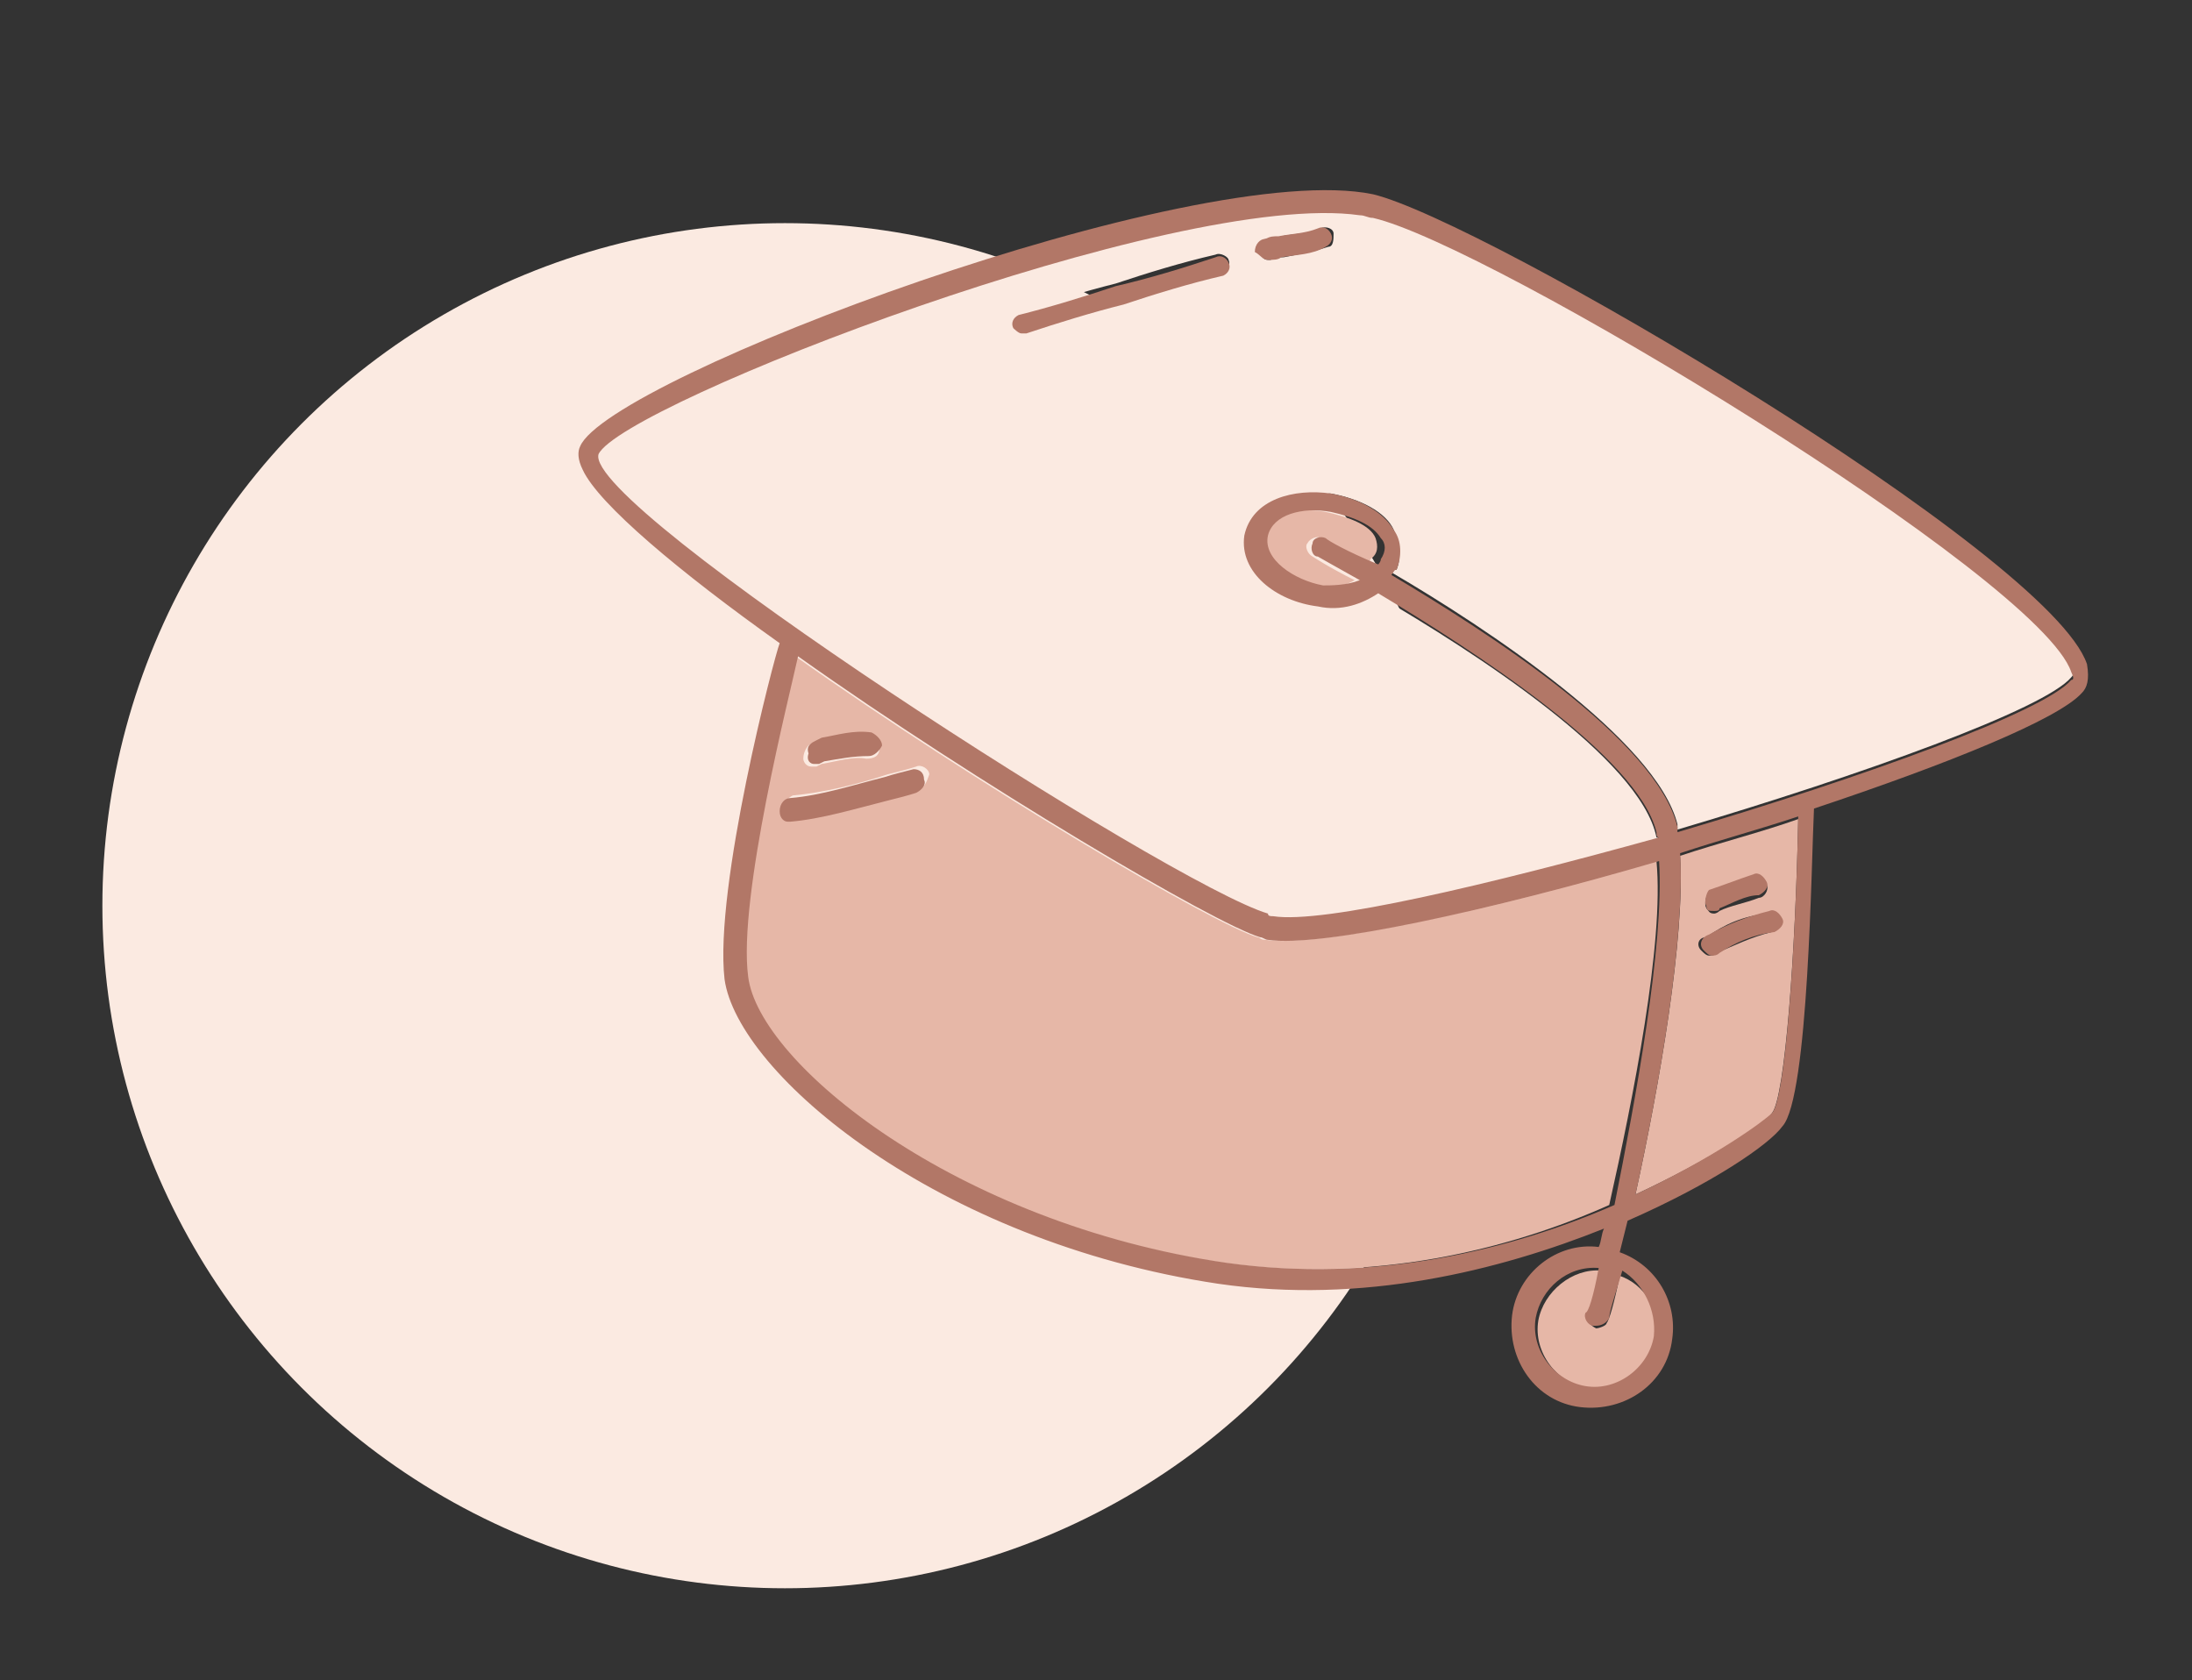
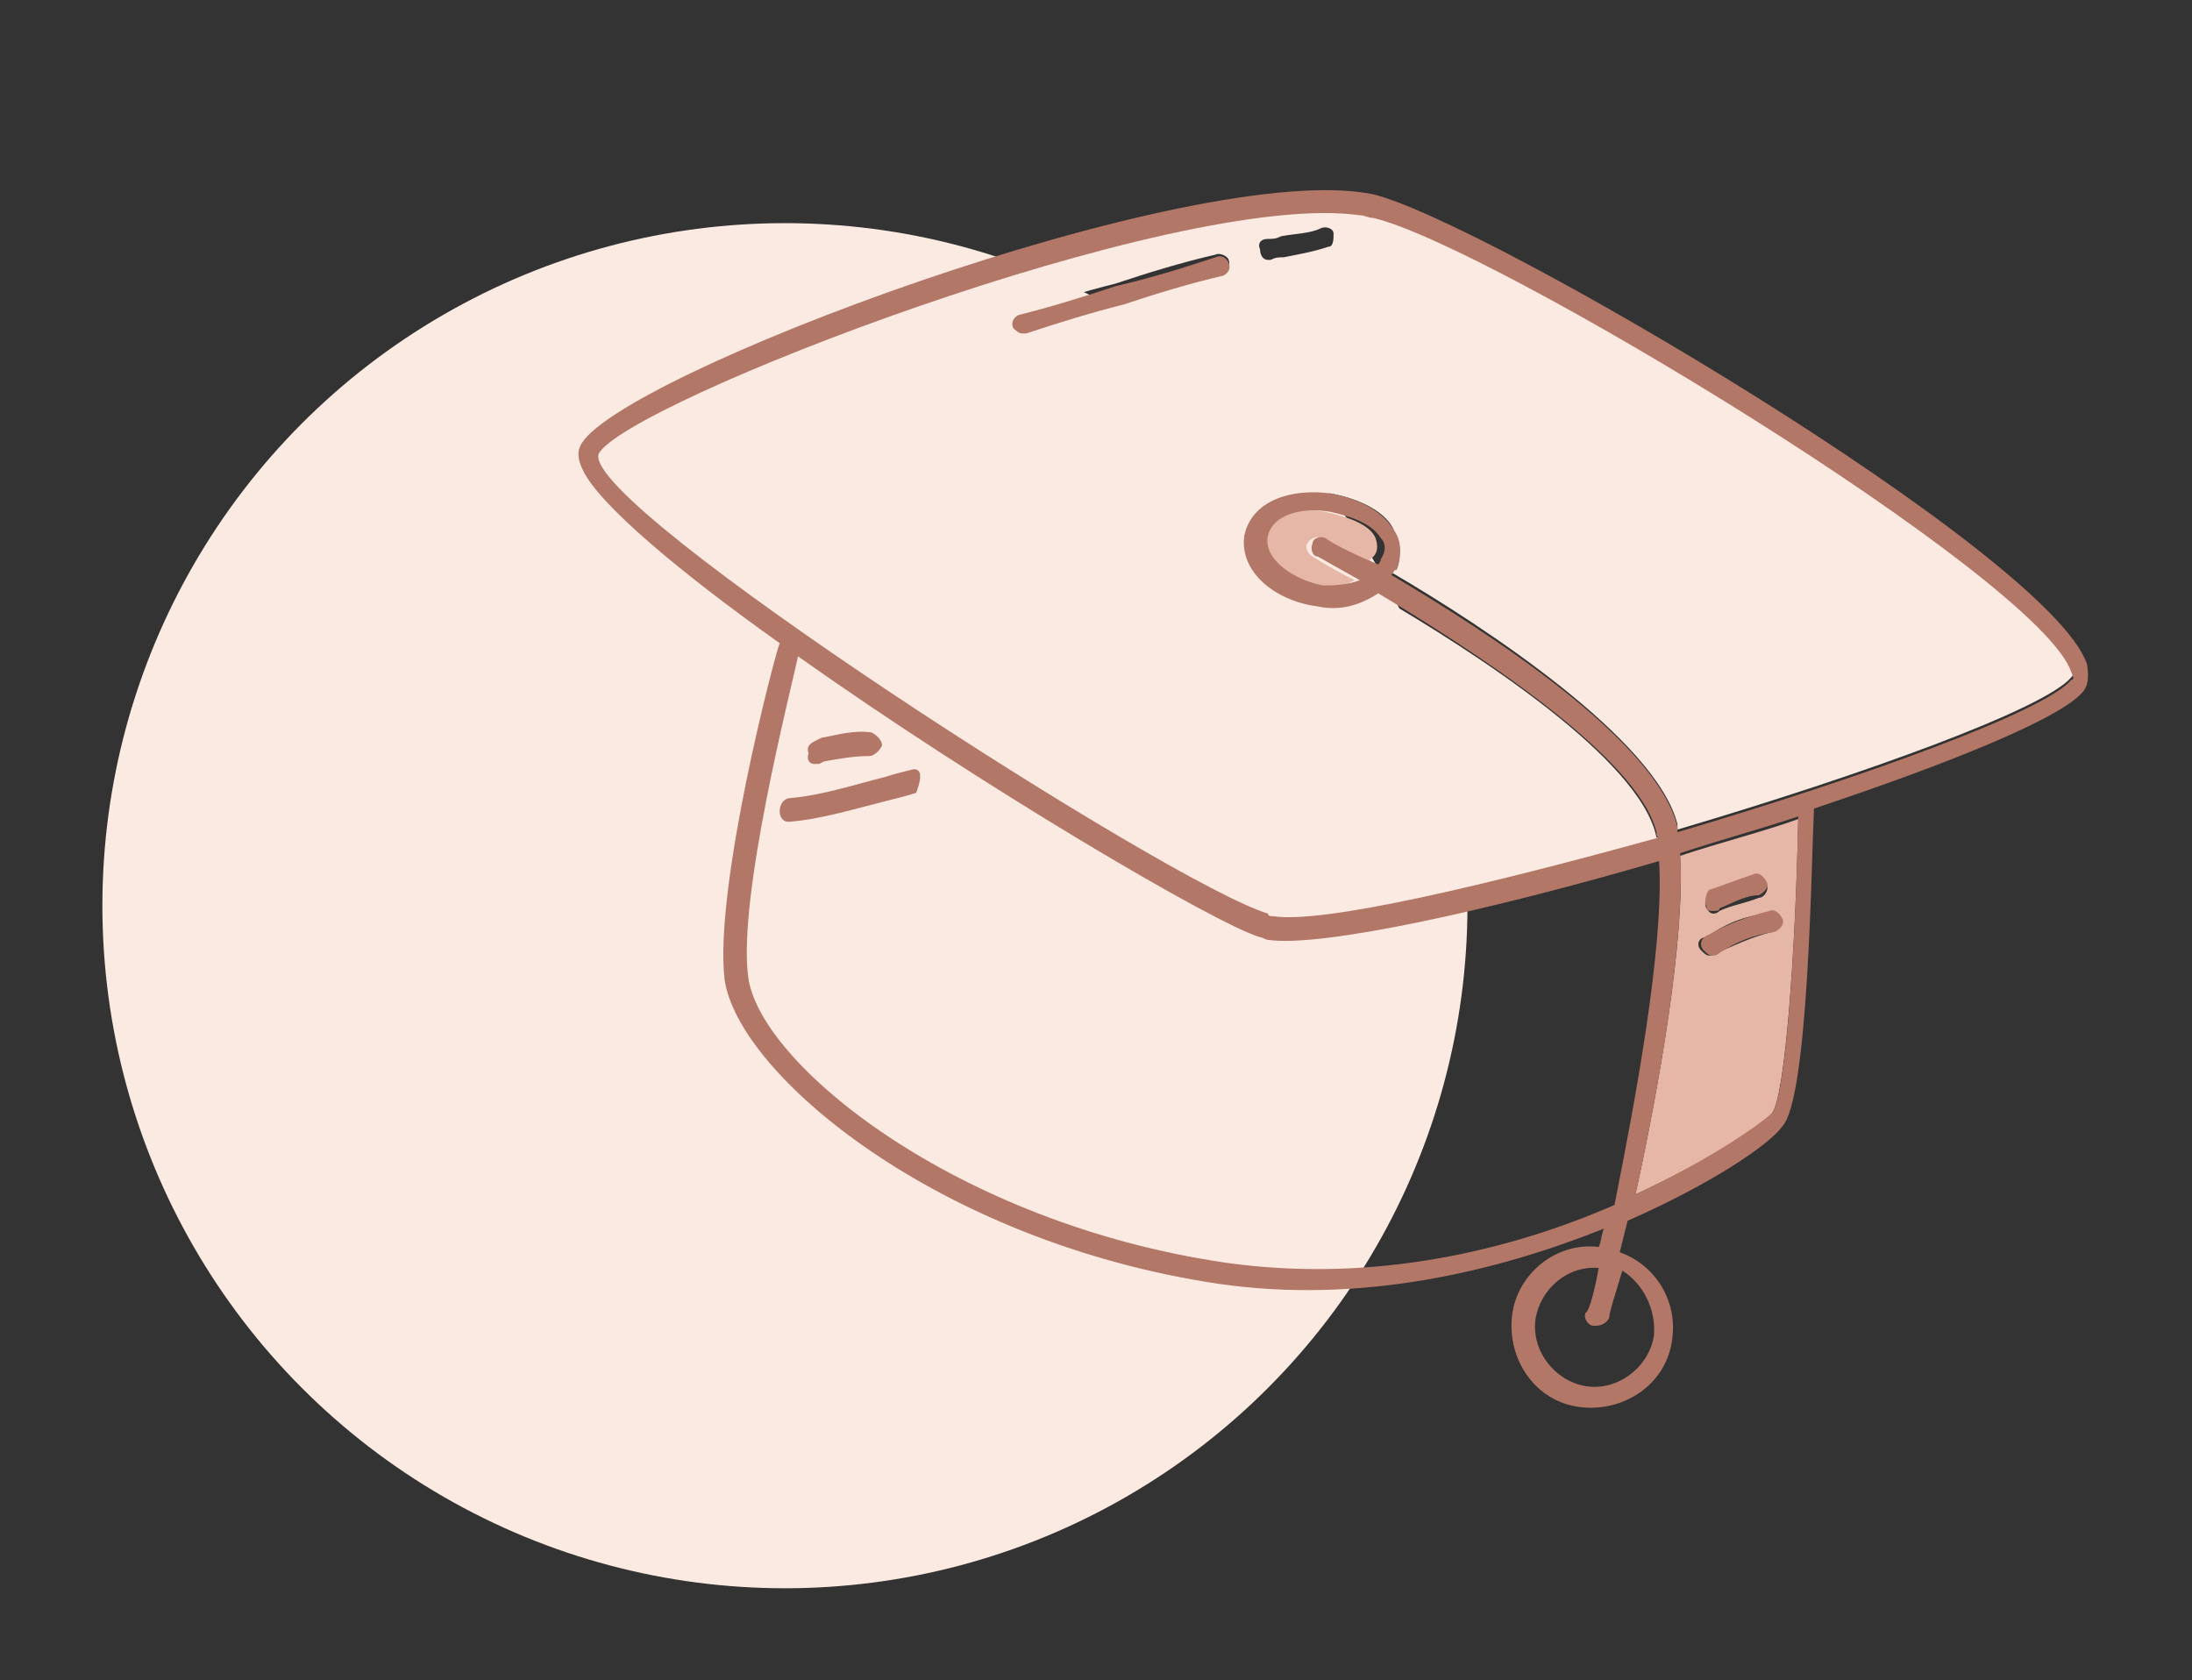
<svg xmlns="http://www.w3.org/2000/svg" version="1.1" id="Слой_1" x="0px" y="0px" viewBox="0 0 83.5 64" style="enable-background:new 0 0 83.5 64;" xml:space="preserve">
  <rect x="0" y="0" width="83.5" height="64" fill="#333333" stroke="none" />
  <style type="text/css"> .st0{fill:#FBEAE1;} .st1{fill:#E6B7A7;} .st2{fill:#B27767;} </style>
  <circle class="st0" cx="29.9" cy="34.5" r="26" />
  <g id="BACKGROUND_1"> </g>
  <g id="BACKGROUND_2">
    <g>
      <path class="st0" d="M48.3,35c0.1,0,0.2,0,0.2,0.1c1.9,0.3,8.2-1.1,14.7-3c0-0.1,0-0.2-0.1-0.2c-0.6-3-7-7.1-10.6-9.2 c-0.5,0.5-1.4,0.7-2.3,0.5c-1.5-0.2-3-1.4-2.8-2.8c0.2-1.4,1.8-1.7,3.3-1.6c1.1,0.2,2.1,0.7,2.4,1.4c0.2,0.5,0.3,1,0.1,1.5 C53,21.7,53,21.7,53,21.8c3.6,2.1,10.1,6.4,10.9,9.6c0,0.1,0,0.2,0,0.2c7.1-2.1,14-4.6,15-5.8c0.1-0.1,0.1-0.2,0-0.3 C77.6,21.8,56.6,9.2,52.2,8.2c-0.2,0-0.3-0.1-0.5-0.1c-7.1-1.1-28.1,7.1-28.9,9.1C22.3,19.4,44.6,33.7,48.3,35z M48.3,9.1 c0.2,0,0.3,0,0.5-0.1c0.5-0.1,1.1-0.1,1.5-0.3c0.2-0.1,0.5,0,0.5,0.2s0,0.5-0.2,0.5c-0.6,0.2-1.2,0.3-1.7,0.4 c-0.2,0-0.3,0-0.5,0.1h-0.1c-0.2,0-0.3-0.2-0.3-0.4C47.9,9.3,48,9.1,48.3,9.1z M38.8,11.9c1.2-0.4,2.5-0.8,3.7-1.1 c1.2-0.4,2.5-0.8,3.8-1.1c0.2-0.1,0.5,0.1,0.5,0.2c0.1,0.2-0.1,0.5-0.2,0.5c-1.3,0.4-2.6,0.8-3.8,1.1c-1.2,0.4-2.5,0.8-3.7,1.1 c-0.1,0-0.2,0-0.2,0c-0.2,0-0.3-0.2-0.3-0.3C38.5,12.2,38.6,12,38.8,11.9z" />
      <path class="st1" d="M62.3,45.5c3-1.4,4.9-2.7,5.2-3.1c0.5-0.6,0.9-6.2,1-11.2c-1.4,0.5-3,0.9-4.5,1.4 C64.2,35.7,63.2,41.4,62.3,45.5z M67.8,35c0.1,0.2-0.1,0.5-0.3,0.5c-0.8,0.2-1.4,0.5-2.1,0.8c-0.1,0.1-0.2,0.1-0.3,0.1 s-0.2-0.1-0.3-0.2c-0.2-0.2-0.1-0.5,0.2-0.5c0.7-0.5,1.4-0.8,2.3-0.9C67.6,34.7,67.7,34.7,67.8,35z M65.1,34 c0.5-0.2,1.1-0.5,1.7-0.6c0.2-0.1,0.5,0.1,0.5,0.3c0.1,0.2-0.1,0.5-0.3,0.5c-0.5,0.2-1.1,0.3-1.5,0.5c-0.1,0.1-0.2,0.1-0.2,0.1 c-0.2,0-0.2-0.1-0.3-0.2C64.9,34.4,65,34.1,65.1,34z" />
-       <path class="st1" d="M63.1,32.8c-6.5,1.9-12.9,3.3-14.9,3l0,0c-0.2,0-0.2-0.1-0.3-0.1c-1.7-0.5-10.7-5.8-17.6-10.7 c-0.4,1.4-2.3,9.1-1.9,12.2c0.5,3.3,7.9,9.4,18.2,10.9c5.7,0.8,10.9-0.5,14.7-2.2C62.2,41.9,63.4,35.9,63.1,32.8z M31,28.3 l0.2-0.1c0.6-0.2,1.3-0.2,1.9-0.2c0.2,0,0.4,0.2,0.4,0.5s-0.2,0.4-0.5,0.4c-0.5-0.1-1.1,0.1-1.7,0.2l-0.2,0.1c-0.1,0-0.1,0-0.2,0 c-0.2,0-0.3-0.2-0.3-0.3C30.6,28.6,30.8,28.3,31,28.3z M35,30.1c-0.4,0.1-0.7,0.2-1.1,0.3c-1.2,0.4-2.5,0.7-3.7,0.8h-0.1 c-0.2,0-0.3-0.2-0.3-0.4s0.2-0.4,0.4-0.5c1.1-0.1,2.4-0.4,3.6-0.8c0.4-0.1,0.8-0.2,1.1-0.3c0.2-0.1,0.5,0.1,0.5,0.3 C35.3,29.8,35.2,30,35,30.1z" />
-       <path class="st1" d="M60.8,50.6C60.7,50.6,60.7,50.6,60.8,50.6c-0.2-0.1-0.4-0.3-0.3-0.5c0,0,0.2-0.7,0.5-1.7 c-1.1-0.1-2.2,0.8-2.4,1.9c-0.2,1.2,0.7,2.4,1.9,2.6c1.2,0.2,2.4-0.7,2.6-1.9c0.2-1.1-0.5-2.1-1.4-2.4c-0.2,1-0.4,1.7-0.5,1.8 C61.2,50.5,60.9,50.6,60.8,50.6z" />
      <path class="st1" d="M52.4,20.5c-0.2-0.5-1-0.8-1.9-1c-1.1-0.2-2.2,0.1-2.4,0.9c-0.2,0.8,1.1,1.7,2.1,1.9c0.3,0.1,0.9,0.1,1.4-0.2 c-1-0.5-1.6-0.9-1.6-0.9c-0.2-0.1-0.3-0.4-0.2-0.5c0.1-0.2,0.4-0.3,0.5-0.2c0.1,0.1,0.8,0.5,1.8,1c0-0.1,0.1-0.1,0.1-0.2 C52.5,21.1,52.5,20.8,52.4,20.5z" />
      <path class="st2" d="M29.7,24.5C29.7,24.6,29.7,24.6,29.7,24.5c-0.2,0.5-2.5,9.3-2.1,12.8c0.5,3.6,8.1,10,18.8,11.6 c5.5,0.8,10.7-0.5,14.7-2.1c-0.1,0.2-0.1,0.5-0.2,0.7c-1.6-0.2-3.1,1-3.3,2.6c-0.2,1.7,0.9,3.3,2.6,3.5c1.7,0.2,3.3-0.9,3.5-2.6 c0.2-1.4-0.6-2.8-2-3.3c0.1-0.4,0.2-0.8,0.3-1.2c3.2-1.4,5.4-2.9,5.9-3.6c1-1.1,1.1-10.1,1.2-12.1c5.1-1.7,9.3-3.4,10.2-4.4 c0.2-0.2,0.3-0.5,0.2-1.1c-1.4-4.2-23-16.9-27.2-17.9c-6.8-1.4-29.1,7-30.2,9.6c-0.1,0.2-0.1,0.5,0.1,0.9 C22.8,19.2,25.9,21.8,29.7,24.5z M63,50.9c-0.2,1.2-1.4,2.1-2.6,1.9c-1.2-0.2-2.1-1.4-1.9-2.6c0.2-1.1,1.2-2,2.4-1.9 c-0.2,1.1-0.4,1.7-0.5,1.7c-0.1,0.2,0.1,0.5,0.3,0.5c0,0,0,0,0.1,0c0.2,0,0.4-0.1,0.5-0.3c0-0.2,0.2-0.8,0.5-1.8 C62.6,48.9,63.1,49.9,63,50.9z M46.7,48.1c-10.3-1.5-17.8-7.6-18.2-10.9c-0.4-3,1.6-10.8,1.9-12.2c6.9,4.9,15.9,10.2,17.6,10.7 c0.1,0,0.2,0.1,0.3,0.1l0,0c2,0.3,8.4-1.1,14.9-3c0.2,3.2-0.9,9.1-1.7,13.1C57.6,47.6,52.4,48.9,46.7,48.1z M67.5,42.4 c-0.3,0.3-2.2,1.7-5.2,3.1c0.9-4.1,1.9-9.8,1.7-13c1.5-0.5,3-0.9,4.5-1.4C68.4,36.3,68,41.9,67.5,42.4z M51.8,8.2 c0.2,0,0.3,0.1,0.5,0.1c4.4,1,25.4,13.7,26.6,17.3c0.1,0.2,0.1,0.3,0,0.3c-1,1.2-7.9,3.7-15,5.8c0-0.1,0-0.2,0-0.2 c-0.8-3.3-7.2-7.4-10.9-9.6c0.1-0.1,0.1-0.2,0.2-0.2c0.2-0.5,0.2-1.1-0.1-1.5c-0.4-0.7-1.3-1.2-2.4-1.4c-1.4-0.2-3,0.2-3.3,1.6 c-0.2,1.4,1.2,2.5,2.8,2.7c0.9,0.2,1.7-0.1,2.3-0.5c3.5,2.1,9.9,6.2,10.6,9.1c0,0.1,0,0.2,0.1,0.2c-6.5,1.8-12.8,3.3-14.7,3 c-0.1,0-0.2,0-0.2-0.1c-3.7-1.1-26.1-15.5-25.5-17.5C23.7,15.4,44.8,7.2,51.8,8.2z M50.5,20.5c-0.2-0.1-0.5,0-0.5,0.2 c-0.1,0.2,0,0.5,0.2,0.5c0,0,0.7,0.4,1.6,0.9c-0.5,0.2-1.1,0.2-1.4,0.2c-1.1-0.2-2.3-1-2.1-1.9c0.2-0.8,1.3-1.1,2.4-0.9 c0.9,0.2,1.6,0.5,1.9,1c0.2,0.2,0.2,0.5,0,0.8c0,0.1-0.1,0.2-0.1,0.2C51.3,21,50.6,20.6,50.5,20.5z" />
      <path class="st2" d="M31,29.1c0.1,0,0.1,0,0.2,0l0.2-0.1c0.6-0.1,1.1-0.2,1.7-0.2c0.2,0,0.4-0.2,0.5-0.4c0-0.2-0.2-0.4-0.4-0.5 c-0.7-0.1-1.3,0.1-1.9,0.2l-0.2,0.1c-0.2,0.1-0.4,0.2-0.3,0.5C30.7,29,30.9,29.1,31,29.1z" />
-       <path class="st2" d="M34.8,29.3c-0.4,0.1-0.8,0.2-1.1,0.3c-1.2,0.3-2.4,0.7-3.6,0.8c-0.2,0-0.4,0.2-0.4,0.5s0.2,0.4,0.3,0.4h0.1 c1.2-0.1,2.5-0.5,3.7-0.8c0.4-0.1,0.8-0.2,1.1-0.3c0.2-0.1,0.4-0.3,0.3-0.5C35.2,29.4,35,29.3,34.8,29.3z" />
+       <path class="st2" d="M34.8,29.3c-0.4,0.1-0.8,0.2-1.1,0.3c-1.2,0.3-2.4,0.7-3.6,0.8c-0.2,0-0.4,0.2-0.4,0.5s0.2,0.4,0.3,0.4h0.1 c1.2-0.1,2.5-0.5,3.7-0.8c0.4-0.1,0.8-0.2,1.1-0.3C35.2,29.4,35,29.3,34.8,29.3z" />
      <path class="st2" d="M65.3,34.7c0.1,0,0.2,0,0.2-0.1c0.5-0.2,1-0.5,1.5-0.5c0.2-0.1,0.4-0.3,0.3-0.5c-0.1-0.2-0.3-0.4-0.5-0.3 c-0.6,0.2-1.1,0.4-1.7,0.6C65,34,64.9,34.4,65,34.5C65,34.7,65.1,34.7,65.3,34.7z" />
      <path class="st2" d="M64.9,36.2c0.1,0.1,0.2,0.2,0.3,0.2c0.1,0,0.2,0,0.3-0.1c0.6-0.4,1.3-0.7,2.1-0.8c0.2-0.1,0.4-0.3,0.3-0.5 c-0.1-0.2-0.3-0.4-0.5-0.3c-0.8,0.2-1.6,0.5-2.3,0.9C64.8,35.7,64.7,36,64.9,36.2z" />
      <path class="st2" d="M38.9,12.7c0.1,0,0.2,0,0.2,0c1.2-0.4,2.5-0.8,3.7-1.1c1.2-0.4,2.5-0.8,3.8-1.1c0.2-0.1,0.3-0.3,0.2-0.5 c-0.1-0.2-0.3-0.3-0.5-0.2c-1.2,0.4-2.5,0.8-3.8,1.1c-1.2,0.4-2.5,0.8-3.7,1.1c-0.2,0.1-0.3,0.3-0.2,0.5 C38.6,12.5,38.8,12.7,38.9,12.7z" />
-       <path class="st2" d="M48.3,9.9L48.3,9.9c0.2,0,0.4,0,0.5-0.1c0.6-0.1,1.2-0.1,1.7-0.4c0.2-0.1,0.3-0.3,0.2-0.5s-0.3-0.3-0.5-0.2 c-0.5,0.2-1,0.2-1.5,0.3c-0.2,0-0.3,0-0.5,0.1c-0.2,0-0.4,0.2-0.4,0.5C48,9.7,48.1,9.9,48.3,9.9z" />
    </g>
  </g>
  <g id="DESIGNED_BY_FREEPIK"> </g>
</svg>